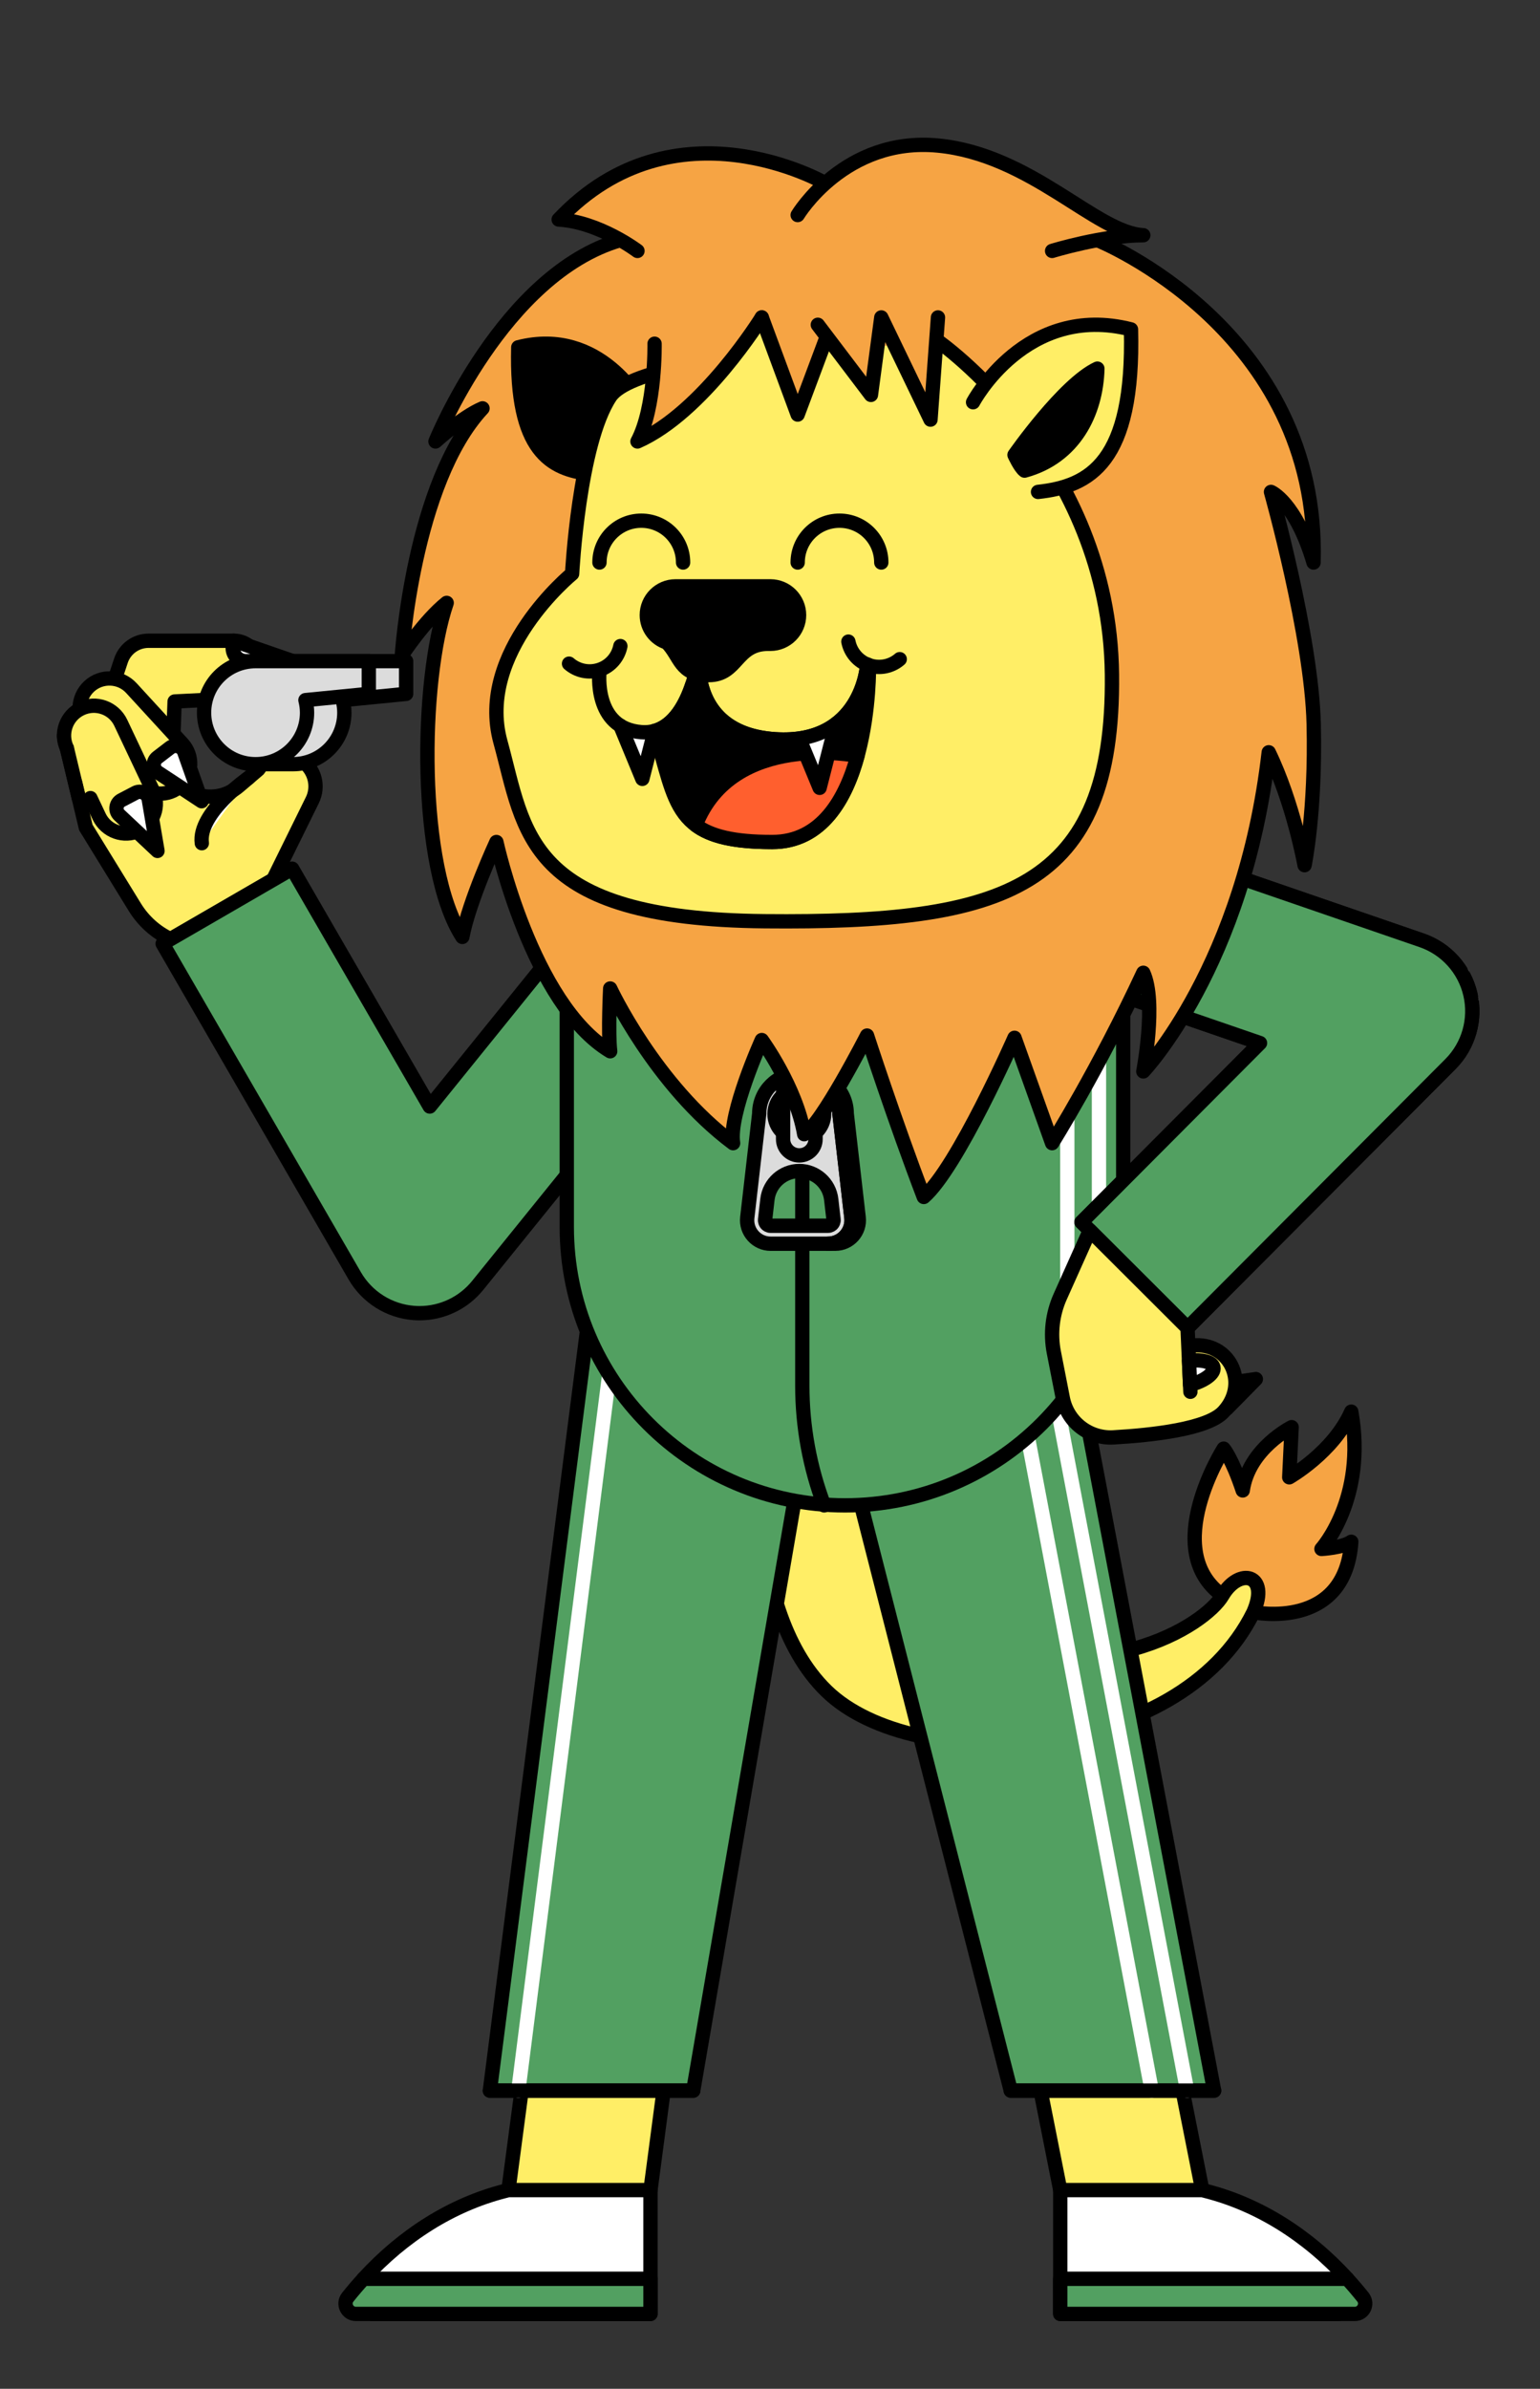
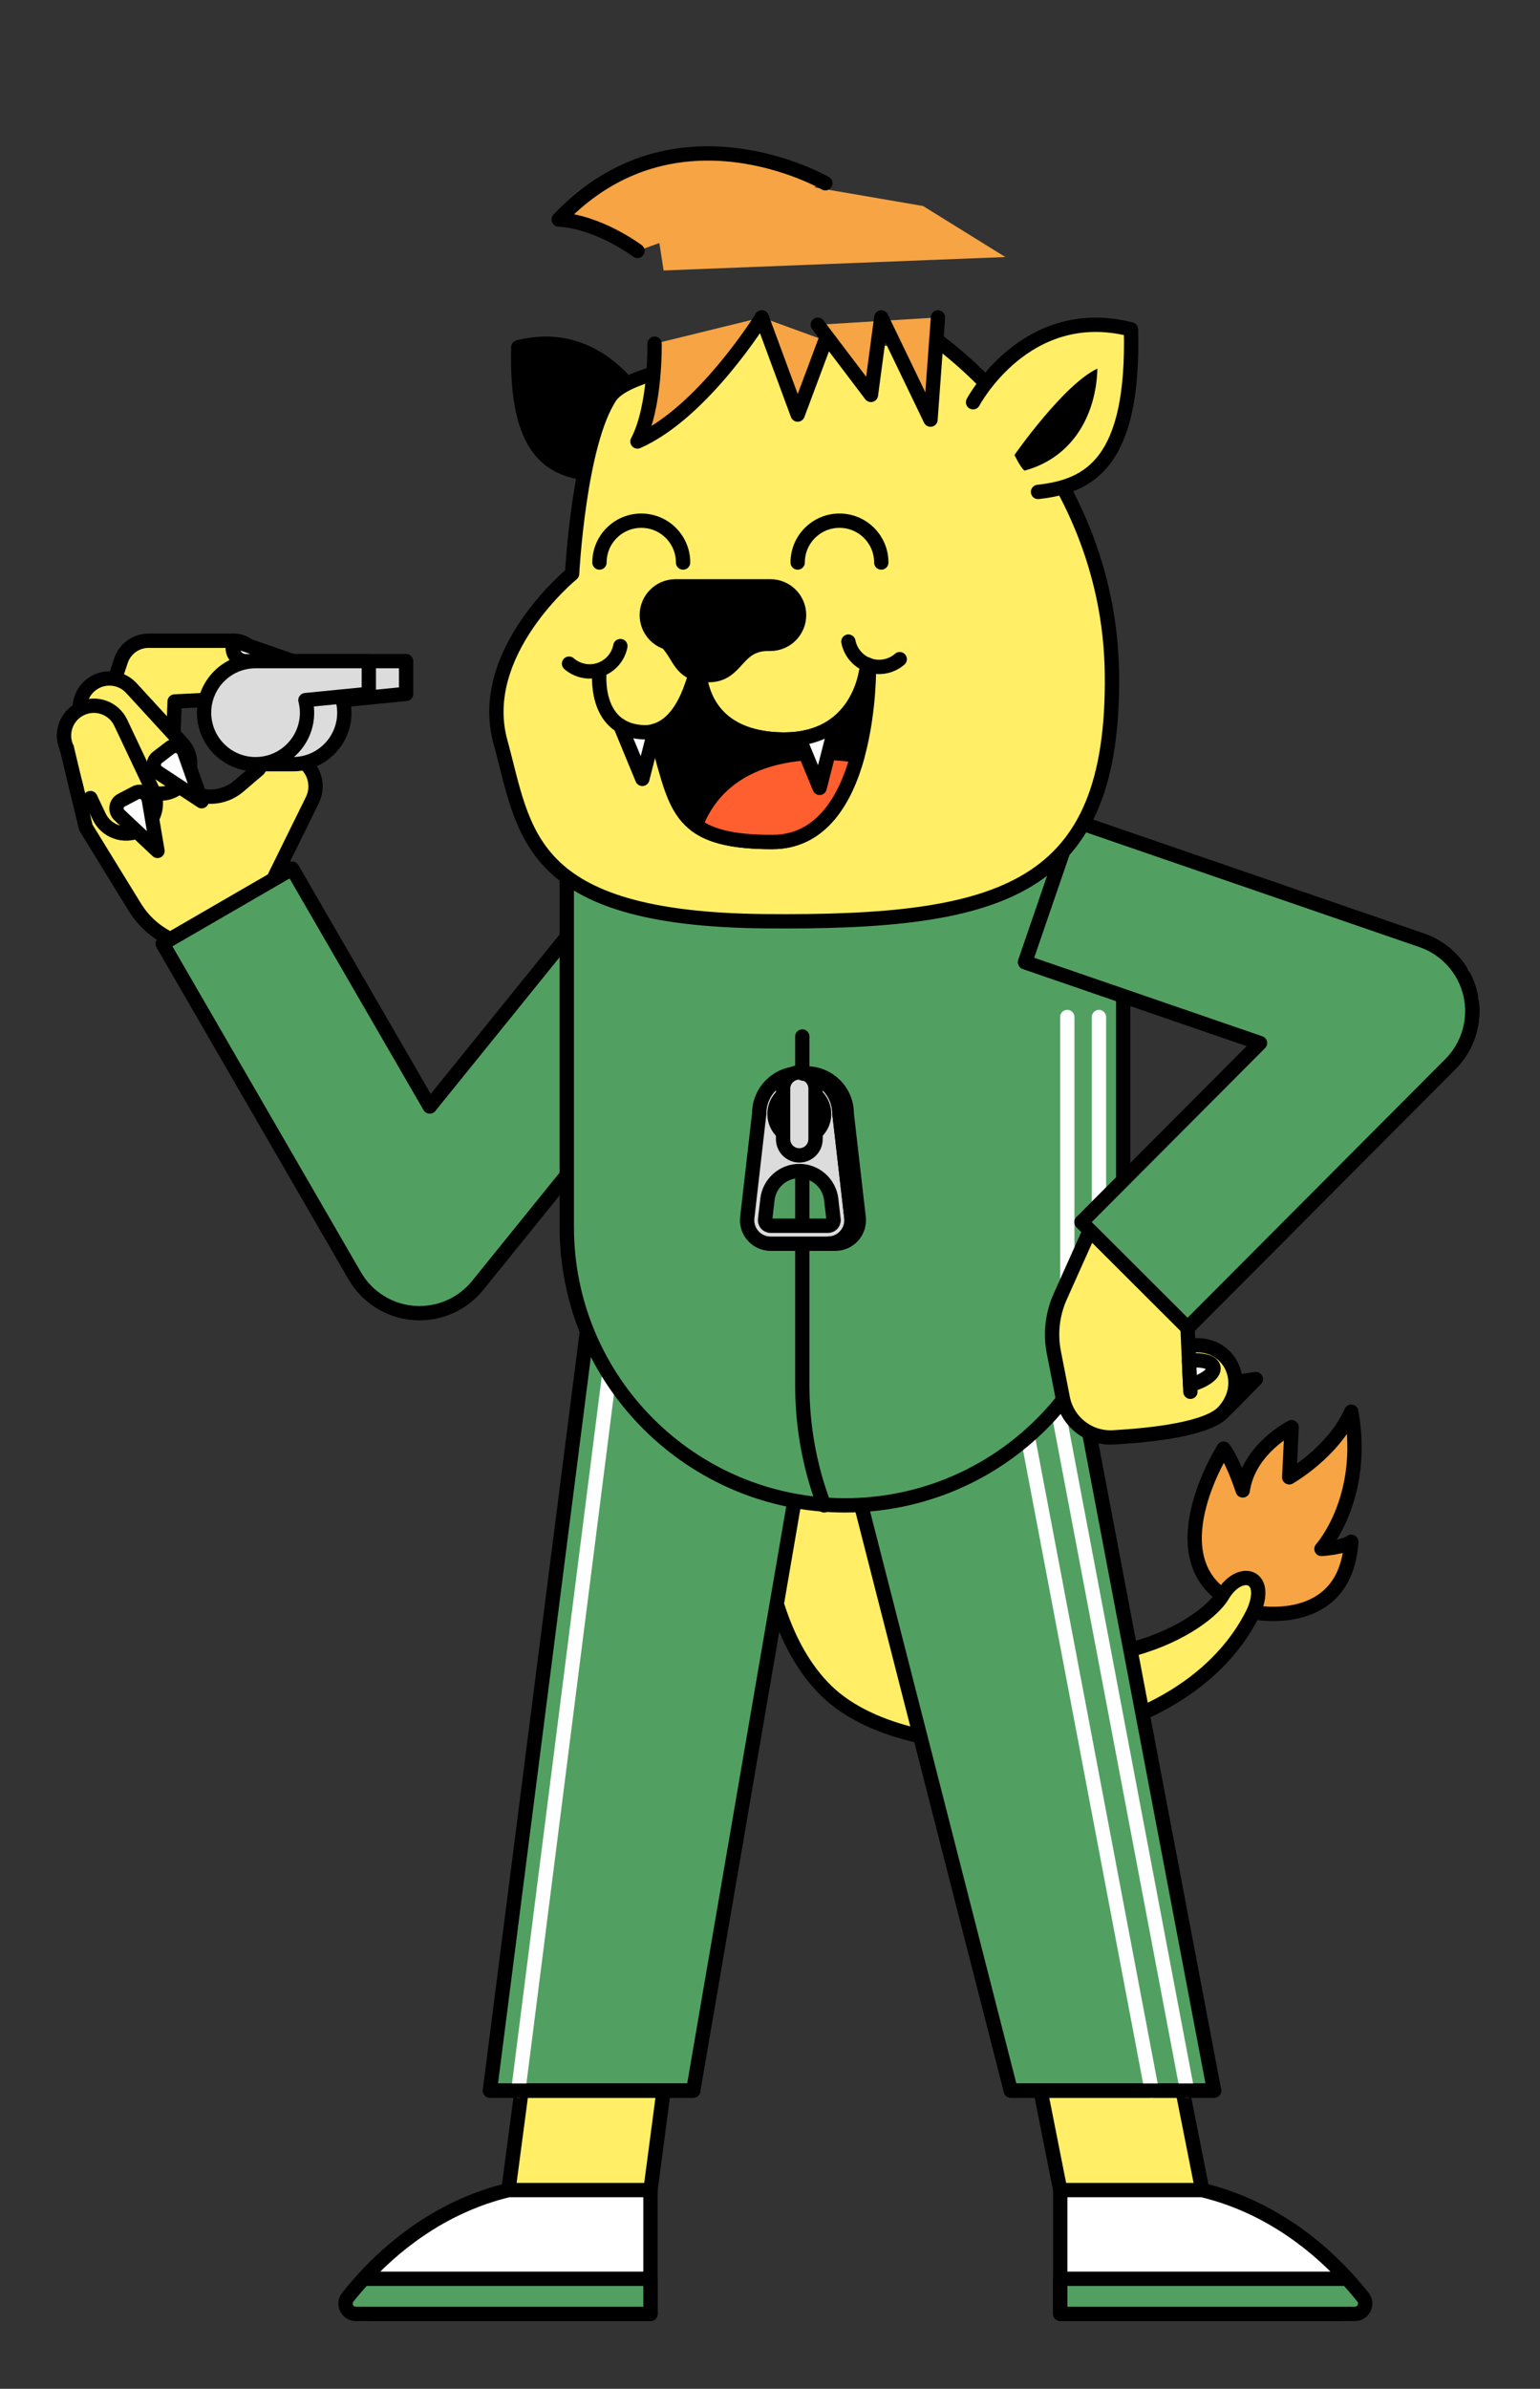
<svg xmlns="http://www.w3.org/2000/svg" viewBox="165.113 5.171 283.604 439.552">
  <rect x="165.113" y="5.171" width="283.604" height="439.552" fill="#333333" stroke="none" />
  <defs>
    <clipPath id="clippath0" transform="">
      <path d="M 0 2000 L 2000 2000 L 2000 0 L 0 0 Z" style="fill: none; clip-rule: nonzero;" />
    </clipPath>
  </defs>
  <g class="page-1" transform="matrix(0.3, 0, 0, -0.3, -51.88, 543.249)">
    <g transform="translate(1197.129 1683.163)">
      <path d="M 0 0 L 92.809 -15.926 L 143.332 -47.229 L -66.449 -55.466 L -72.008 -19.77 Z" style="fill: rgb(246, 164, 68); fill-opacity: 1;" />
    </g>
    <g transform="">
      <path d="M 0 2000 L 2000 2000 L 2000 0 L 0 0 Z" style="fill: none;" />
    </g>
    <g style="clip-path: url('#clippath0');">
      <g transform="translate(1492.763 804.746)">
        <path d="M 0 0 C 0 0 56.382 -11.716 60.043 43.201 C 54.917 39.54 41.737 38.808 41.737 38.808 C 41.737 38.808 69.562 69.561 60.043 123.013 C 49.06 98.117 21.967 82.741 21.967 82.741 L 23.432 113.494 C 23.432 113.494 -2.929 100.314 -6.59 74.687 C -13.18 94.456 -18.306 100.314 -18.306 100.314 C -18.306 100.314 -57.845 38.075 -19.037 10.251 Z" style="fill: rgb(246, 164, 68); fill-opacity: 1;" />
      </g>
    </g>
    <g style="clip-path: url('#clippath0');">
      <g transform="translate(1492.763 804.746)">
        <path d="M 0 0 C 0 0 56.382 -11.716 60.043 43.201 C 54.917 39.54 41.737 38.808 41.737 38.808 C 41.737 38.808 69.562 69.561 60.043 123.013 C 49.06 98.117 21.967 82.741 21.967 82.741 L 23.432 113.494 C 23.432 113.494 -2.929 100.314 -6.59 74.687 C -13.18 94.456 -18.306 100.314 -18.306 100.314 C -18.306 100.314 -57.845 38.075 -19.037 10.251 L 0 0 Z" style="fill: none; stroke: rgb(0, 0, 0); stroke-opacity: 1; stroke-miterlimit: 0; stroke-linecap: round; stroke-linejoin: round; stroke-width: 8.787px; stroke-dashoffset: 0px;" />
      </g>
    </g>
    <g style="clip-path: url('#clippath0');">
      <g transform="translate(1190.644 927.759)">
        <path d="M 0 0 C 0 0 -14.133 -118.619 40.018 -171.34 C 94.169 -224.06 256.722 -215.272 302.119 -123.013 C 312.37 -99.582 293.333 -95.188 283.082 -112.762 C 272.831 -130.335 207.048 -175.189 105.335 -134.729 C 105.884 -76.15 83.751 0 83.751 0 Z" style="fill: rgb(255, 238, 102); fill-opacity: 1;" />
      </g>
    </g>
    <g style="clip-path: url('#clippath0');">
      <g transform="translate(1190.644 927.759)">
        <path d="M 0 0 C 0 0 -14.133 -118.619 40.018 -171.34 C 94.169 -224.06 256.722 -215.272 302.119 -123.013 C 312.37 -99.582 293.333 -95.188 283.082 -112.762 C 272.831 -130.335 207.048 -175.189 105.335 -134.729 C 105.884 -76.15 83.751 0 83.751 0 L 0 0 Z" style="fill: none; stroke: rgb(0, 0, 0); stroke-opacity: 1; stroke-miterlimit: 0; stroke-linecap: round; stroke-linejoin: round; stroke-width: 8.787px; stroke-dashoffset: 0px;" />
      </g>
    </g>
    <g style="clip-path: url('#clippath0');">
      <g transform="translate(783.96 1347.293)">
        <path d="M 0 0 L 13.579 41.045 C 15.998 48.36 22.834 53.299 30.539 53.299 L 82.932 53.299 C 91.19 53.299 97.886 46.604 97.886 38.345 C 97.886 30.086 91.19 17.878 82.932 17.878 L 46.542 16.041 L 45.404 -14.55 C 44.984 -25.828 48.002 -36.159 58.467 -40.387 C 67.72 -44.125 78.285 -42.41 85.88 -35.936 L 97.946 -25.651 C 103.889 -16.488 116.293 -14.171 125.143 -20.57 C 132.686 -26.024 135.193 -36.124 131.079 -44.473 L 107.034 -93.258 L 44.004 -129.747 C 34.969 -125.466 27.37 -118.654 22.13 -110.139 L -7.973 -61.216 L -21.329 -5.144" style="fill: rgb(255, 238, 102); stroke: rgb(0, 0, 0); stroke-opacity: 1; stroke-miterlimit: 0; stroke-linecap: round; stroke-linejoin: round; stroke-width: 8.787px; stroke-dashoffset: 0px; fill-opacity: 1;" />
      </g>
    </g>
    <g style="clip-path: url('#clippath0');">
      <g transform="translate(1476.454 929.672)">
        <path d="M 0 0 L 17.775 18.062 L 5.138 16.224 Z" style="fill: rgb(255, 255, 255); fill-opacity: 1;" />
      </g>
    </g>
    <g style="clip-path: url('#clippath0');">
      <g transform="translate(1476.454 929.672)">
        <path d="M 0 0 L 17.775 18.062 L 5.138 16.224 L 0 0 Z" style="fill: none; stroke: rgb(0, 0, 0); stroke-opacity: 1; stroke-miterlimit: 0; stroke-linecap: round; stroke-linejoin: round; stroke-width: 8.787px; stroke-dashoffset: 0px;" />
      </g>
    </g>
    <g style="clip-path: url('#clippath0');">
      <g transform="translate(946.426 395.922)">
        <path d="M 0 0 C 24.606 26.889 54.325 45.465 86.398 53.728 L 88.994 54.396 L 176.189 54.396 L 176.189 -21.563 L 5.233 -21.563 Z" style="fill: rgb(255, 255, 255); fill-opacity: 1;" />
      </g>
    </g>
    <g style="clip-path: url('#clippath0');">
      <g transform="translate(946.426 395.922)">
        <path d="M 0 0 C 24.606 26.889 54.325 45.465 86.398 53.728 L 88.994 54.396 L 176.189 54.396 L 176.189 -21.563 L 5.233 -21.563 L 0 0 Z" style="fill: none; stroke: rgb(0, 0, 0); stroke-opacity: 1; stroke-miterlimit: 0; stroke-linecap: round; stroke-linejoin: round; stroke-width: 8.787px; stroke-dashoffset: 0px;" />
      </g>
    </g>
    <g style="clip-path: url('#clippath0');">
      <g transform="translate(1122.615 450.318)">
        <path d="M 0 0 L -87.195 0 L -72.496 111.188 L 14.7 111.188 Z" style="fill: rgb(255, 238, 102); fill-opacity: 1;" />
      </g>
    </g>
    <g style="clip-path: url('#clippath0');">
      <g transform="translate(1122.615 450.318)">
        <path d="M 0 0 L -87.195 0 L -72.496 111.188 L 14.7 111.188 L 0 0 Z" style="fill: none; stroke: rgb(0, 0, 0); stroke-opacity: 1; stroke-miterlimit: 0; stroke-linecap: round; stroke-linejoin: round; stroke-width: 8.787px; stroke-dashoffset: 0px;" />
      </g>
    </g>
    <g style="clip-path: url('#clippath0');">
      <g transform="translate(1122.615 374.358)">
        <path d="M 0 0 L 0 21.546 L -176.17 21.546 C -179.479 17.932 -182.699 14.173 -185.819 10.269 C -189.124 6.134 -186.139 0 -180.846 0 Z" style="fill-opacity: 1; fill: rgb(82, 160, 97);" />
      </g>
    </g>
    <g style="clip-path: url('#clippath0');">
      <g transform="translate(1122.615 374.358)">
        <path d="M 0 0 L 0 21.546 L -176.17 21.546 C -179.479 17.932 -182.699 14.173 -185.819 10.269 C -189.124 6.134 -186.139 0 -180.846 0 L 0 0 Z" style="fill: none; stroke: rgb(0, 0, 0); stroke-opacity: 1; stroke-miterlimit: 0; stroke-linecap: round; stroke-linejoin: round; stroke-width: 8.787px; stroke-dashoffset: 0px;" />
      </g>
    </g>
    <g style="clip-path: url('#clippath0');">
      <g transform="translate(1550.342 395.922)">
        <path d="M 0 0 C -24.606 26.889 -54.325 45.465 -86.399 53.728 L -88.994 54.396 L -176.189 54.396 L -176.189 -21.563 L -5.233 -21.563 Z" style="fill: rgb(255, 255, 255); fill-opacity: 1;" />
      </g>
    </g>
    <g style="clip-path: url('#clippath0');">
      <g transform="translate(1550.342 395.922)">
        <path d="M 0 0 C -24.606 26.889 -54.325 45.465 -86.399 53.728 L -88.994 54.396 L -176.189 54.396 L -176.189 -21.563 L -5.233 -21.563 L 0 0 Z" style="fill: none; stroke: rgb(0, 0, 0); stroke-opacity: 1; stroke-miterlimit: 0; stroke-linecap: round; stroke-linejoin: round; stroke-width: 8.787px; stroke-dashoffset: 0px;" />
      </g>
    </g>
    <g style="clip-path: url('#clippath0');">
      <g transform="translate(1374.152 450.318)">
        <path d="M 0 0 L 87.195 0 L 65.146 111.188 L -22.05 111.188 Z" style="fill: rgb(255, 238, 102); fill-opacity: 1;" />
      </g>
    </g>
    <g style="clip-path: url('#clippath0');">
      <g transform="translate(1374.152 450.318)">
        <path d="M 0 0 L 87.195 0 L 65.146 111.188 L -22.05 111.188 L 0 0 Z" style="fill: none; stroke: rgb(0, 0, 0); stroke-opacity: 1; stroke-miterlimit: 0; stroke-linecap: round; stroke-linejoin: round; stroke-width: 8.787px; stroke-dashoffset: 0px;" />
      </g>
    </g>
    <g style="clip-path: url('#clippath0');">
      <g transform="translate(1374.152 374.358)">
        <path d="M 0 0 L 0 21.546 L 176.17 21.546 C 179.479 17.932 182.698 14.173 185.819 10.269 C 189.124 6.134 186.139 0 180.846 0 Z" style="fill-opacity: 1; fill: rgb(82, 160, 97);" />
      </g>
    </g>
    <g style="clip-path: url('#clippath0');">
      <g transform="translate(1374.152 374.358)">
        <path d="M 0 0 L 0 21.546 L 176.17 21.546 C 179.479 17.932 182.698 14.173 185.819 10.269 C 189.124 6.134 186.139 0 180.846 0 L 0 0 Z" style="fill: none; stroke: rgb(0, 0, 0); stroke-opacity: 1; stroke-miterlimit: 0; stroke-linecap: round; stroke-linejoin: round; stroke-width: 8.787px; stroke-dashoffset: 0px;" />
      </g>
    </g>
    <g style="clip-path: url('#clippath0');">
      <g transform="translate(1148.854 511.313)">
        <path d="M 0 0 L -124.82 0 L -60.51 502.756 L 86.36 502.756 Z" style="fill-opacity: 1; fill: rgb(82, 160, 97);" />
      </g>
    </g>
    <g style="clip-path: url('#clippath0');">
      <g transform="translate(1148.854 511.313)">
        <path d="M 0 0 L -124.82 0 L -60.51 502.756 L 86.36 502.756 L 0 0 Z" style="fill: none; stroke: rgb(0, 0, 0); stroke-opacity: 1; stroke-miterlimit: 0; stroke-linecap: round; stroke-linejoin: round; stroke-width: 8.787px; stroke-dashoffset: 0px;" />
      </g>
    </g>
    <g style="clip-path: url('#clippath0');">
      <g transform="translate(1343.783 511.315)">
        <path d="M 0 0 L 124.82 0 L 29.273 502.756 L -128.622 502.756 Z" style="fill-opacity: 1; fill: rgb(82, 160, 97);" />
      </g>
    </g>
    <g style="clip-path: url('#clippath0');">
      <g transform="translate(1343.783 511.315)">
        <path d="M 0 0 L 124.82 0 L 29.273 502.756 L -128.622 502.756 L 0 0 Z" style="fill: none; stroke: rgb(0, 0, 0); stroke-opacity: 1; stroke-miterlimit: 0; stroke-linecap: round; stroke-linejoin: round; stroke-width: 8.787px; stroke-dashoffset: 0px;" />
      </g>
    </g>
    <g style="clip-path: url('#clippath0');">
      <g transform="translate(1348.178 944.19)">
        <path d="M 0 0 L 82.146 -432.876" style="fill: rgb(255, 255, 255); stroke: rgb(255, 255, 255); stroke-opacity: 1; stroke-miterlimit: 0; stroke-linecap: round; stroke-linejoin: round; stroke-width: 8.787px; stroke-dashoffset: 0px; fill-opacity: 1;" />
      </g>
    </g>
    <g style="clip-path: url('#clippath0');">
      <g transform="translate(1369.9 944.19)">
        <path d="M 0 0 L 82.146 -432.876" style="fill: rgb(255, 255, 255); stroke: rgb(255, 255, 255); stroke-opacity: 1; stroke-miterlimit: 0; stroke-linecap: round; stroke-linejoin: round; stroke-width: 8.787px; stroke-dashoffset: 0px; fill-opacity: 1;" />
      </g>
    </g>
    <g style="clip-path: url('#clippath0');">
      <g transform="translate(1108.166 1036.063)">
        <path d="M 0 0 L -66.688 -524.749" style="fill: rgb(255, 255, 255); stroke: rgb(255, 255, 255); stroke-opacity: 1; stroke-miterlimit: 0; stroke-linecap: round; stroke-linejoin: round; stroke-width: 8.787px; stroke-dashoffset: 0px; fill-opacity: 1;" />
      </g>
    </g>
    <g style="clip-path: url('#clippath0');">
      <g transform="translate(980.833 988.143)">
        <path d="M 0 0 C -1.186 0 -2.376 0.045 -3.569 0.139 C -18.648 1.312 -32.183 9.834 -39.761 22.922 L -157.682 226.618 L -78.17 272.648 L 6.284 126.761 L 110.347 255.425 L 181.78 197.65 L 35.71 17.049 C 26.953 6.222 13.8 0 0 0" style="fill-opacity: 1; fill: rgb(82, 160, 97);" />
      </g>
    </g>
    <g style="clip-path: url('#clippath0');">
      <g transform="translate(980.833 988.143)">
        <path d="M 0 0 C -1.186 0 -2.376 0.045 -3.569 0.139 C -18.648 1.312 -32.183 9.834 -39.761 22.922 L -157.682 226.618 L -78.17 272.648 L 6.284 126.761 L 110.347 255.425 L 181.78 197.65 L 35.71 17.049 C 26.953 6.222 13.8 0 0 0 Z" style="fill: none; stroke: rgb(0, 0, 0); stroke-opacity: 1; stroke-miterlimit: 0; stroke-linecap: round; stroke-linejoin: round; stroke-width: 8.787px; stroke-dashoffset: 0px;" />
      </g>
    </g>
    <g style="clip-path: url('#clippath0');">
      <g transform="translate(1412.811 1041.094)">
        <path d="M 0 0 L 0 222.539 L -341.575 222.539 L -341.575 0 C -341.575 -0.009 -341.576 -0.018 -341.576 -0.027 C -341.576 -94.351 -265.111 -170.814 -170.788 -170.814 C -76.465 -170.814 0 -94.351 0 -0.027 Z" style="fill-opacity: 1; fill: rgb(82, 160, 97);" />
      </g>
    </g>
    <g style="clip-path: url('#clippath0');">
      <g transform="translate(1412.811 1041.094)">
        <path d="M 0 0 L 0 222.539 L -341.575 222.539 L -341.575 0 C -341.575 -0.009 -341.576 -0.018 -341.576 -0.027 C -341.576 -94.351 -265.111 -170.814 -170.788 -170.814 C -76.465 -170.814 0 -94.351 0 -0.027 L 0 0 Z" style="fill: none; stroke: rgb(0, 0, 0); stroke-opacity: 1; stroke-miterlimit: 0; stroke-linecap: round; stroke-linejoin: round; stroke-width: 8.787px; stroke-dashoffset: 0px;" />
      </g>
    </g>
    <g style="clip-path: url('#clippath0');">
      <g transform="translate(1397.921 1169.791)">
        <path d="M 0 0 L 0 -193.45" style="fill: rgb(255, 255, 255); stroke: rgb(255, 255, 255); stroke-opacity: 1; stroke-miterlimit: 0; stroke-linecap: round; stroke-linejoin: round; stroke-width: 8.787px; stroke-dashoffset: 0px; fill-opacity: 1;" />
      </g>
    </g>
    <g style="clip-path: url('#clippath0');">
      <g transform="translate(1378.479 1169.791)">
        <path d="M 0 0 L 0 -222.057" style="fill: rgb(255, 255, 255); stroke: rgb(255, 255, 255); stroke-opacity: 1; stroke-miterlimit: 0; stroke-linecap: round; stroke-linejoin: round; stroke-width: 8.787px; stroke-dashoffset: 0px; fill-opacity: 1;" />
      </g>
    </g>
    <g style="clip-path: url('#clippath0');">
      <g transform="translate(1452.293 979.113)">
        <path d="M 0 0 L -65.053 64.875 L 44.492 174.722 L -99.722 224.32 L -69.843 311.199 L 143.811 237.72 C 158.779 232.571 170.045 220.076 173.62 204.654 C 177.195 189.23 172.575 173.055 161.396 161.843 Z" style="fill: rgb(255, 255, 255); fill-opacity: 1;" />
      </g>
    </g>
    <g style="clip-path: url('#clippath0');">
      <g transform="translate(1452.293 979.113)">
        <path d="M 0 0 L -65.053 64.875 L 44.492 174.722 L -99.722 224.32 L -69.843 311.199 L 143.811 237.72 C 158.779 232.571 170.045 220.076 173.62 204.654 C 177.195 189.23 172.575 173.055 161.396 161.843 L 0 0 Z" style="fill: none; stroke: rgb(0, 0, 0); stroke-opacity: 1; stroke-miterlimit: 0; stroke-linecap: round; stroke-linejoin: round; stroke-width: 8.787px; stroke-dashoffset: 0px;" />
      </g>
    </g>
    <g style="clip-path: url('#clippath0');">
      <g transform="translate(1456.011 1253.281)">
        <path d="M 0 0 L 164.919 -56.896" style="fill: rgb(255, 255, 255); stroke: rgb(255, 255, 255); stroke-opacity: 1; stroke-miterlimit: 0; stroke-linecap: round; stroke-linejoin: round; stroke-width: 8.787px; stroke-dashoffset: 0px; fill-opacity: 1;" />
      </g>
    </g>
    <g style="clip-path: url('#clippath0');">
      <g transform="translate(1451.811 1240.737)">
        <path d="M 0 0 L 174.741 -60.285" style="fill: rgb(255, 255, 255); stroke: rgb(255, 255, 255); stroke-opacity: 1; stroke-miterlimit: 0; stroke-linecap: round; stroke-linejoin: round; stroke-width: 8.787px; stroke-dashoffset: 0px; fill-opacity: 1;" />
      </g>
    </g>
    <g style="clip-path: url('#clippath0');">
      <g transform="translate(1452.293 979.113)">
        <path d="M 0 0 L -65.053 64.875 L 44.492 174.722 L -99.722 224.32 L -69.843 311.199 L 143.811 237.72 C 158.779 232.571 170.045 220.076 173.62 204.654 C 177.195 189.23 172.575 173.055 161.396 161.843 Z" style="fill-opacity: 1; fill: rgb(82, 160, 97);" />
      </g>
    </g>
    <g style="clip-path: url('#clippath0');">
      <g transform="translate(1452.293 979.113)">
        <path d="M 0 0 L -65.053 64.875 L 44.492 174.722 L -99.722 224.32 L -69.843 311.199 L 143.811 237.72 C 158.779 232.571 170.045 220.076 173.62 204.654 C 177.195 189.23 172.575 173.055 161.396 161.843 L 0 0 Z" style="fill: none; stroke: rgb(0, 0, 0); stroke-opacity: 1; stroke-miterlimit: 0; stroke-linecap: round; stroke-linejoin: round; stroke-width: 8.787px; stroke-dashoffset: 0px;" />
      </g>
    </g>
    <g style="clip-path: url('#clippath0');">
      <g transform="translate(1215.818 1157.862)">
        <path d="M 0 0 L 0 -214.214 C 0 -239.278 4.54 -264.137 13.399 -287.583" style="fill: none; stroke: rgb(0, 0, 0); stroke-opacity: 1; stroke-miterlimit: 0; stroke-linecap: round; stroke-linejoin: round; stroke-width: 8.787px; stroke-dashoffset: 0px;" />
      </g>
    </g>
    <g style="clip-path: url('#clippath0');">
      <g transform="translate(1454.047 939.945)">
        <path d="M 0 0 L -1.754 39.168 L -61.718 98.968 L -79.905 58.389 C -84.715 47.66 -86.082 35.705 -83.82 24.167 L -78.313 -3.932 C -75.442 -18.572 -62.205 -28.816 -47.309 -27.973 C -23.137 -26.603 10.477 -22.819 20.23 -12.394 C 35.979 4.438 24.979 29.126 3.507 28.496 L -1.271 28.367" style="fill: rgb(255, 238, 102); stroke: rgb(0, 0, 0); stroke-opacity: 1; stroke-miterlimit: 0; stroke-linecap: round; stroke-linejoin: round; stroke-width: 8.787px; stroke-dashoffset: 0px; fill-opacity: 1;" />
      </g>
    </g>
    <g style="clip-path: url('#clippath0');">
      <g transform="translate(1453.857 944.19)">
        <path d="M 0 0 C 8.874 2.383 15.17 7.004 14.341 10.737 C 13.591 14.116 7.242 15.676 -0.661 14.761 Z" style="fill: rgb(255, 255, 255); fill-opacity: 1;" />
      </g>
    </g>
    <g style="clip-path: url('#clippath0');">
      <g transform="translate(1453.857 944.19)">
        <path d="M 0 0 C 8.874 2.383 15.17 7.004 14.341 10.737 C 13.591 14.116 7.242 15.676 -0.661 14.761 L 0 0 Z" style="fill: none; stroke: rgb(0, 0, 0); stroke-opacity: 1; stroke-miterlimit: 0; stroke-linecap: round; stroke-linejoin: round; stroke-width: 8.787px; stroke-dashoffset: 0px;" />
      </g>
    </g>
    <g style="clip-path: url('#clippath0');">
      <g transform="translate(1234.143 1042.921)">
        <path d="M 0 0 C -0.377 -0.424 -1.208 -1.134 -2.528 -1.134 L -37.794 -1.134 C -39.115 -1.134 -39.945 -0.424 -40.323 0 C -40.7 0.421 -41.312 1.328 -41.159 2.641 L -39.74 14.976 C -38.596 24.923 -30.174 32.431 -20.161 32.431 C -10.148 32.431 -1.727 24.923 -0.582 14.976 L 0.837 2.641 C 0.988 1.328 0.378 0.421 0 0 M 11.789 3.901 L 4.45 67.684 C 4.45 81.276 -6.568 92.295 -20.161 92.295 C -33.754 92.295 -44.773 81.276 -44.773 67.684 L -52.112 3.901 C -53.097 -4.655 -46.407 -12.159 -37.794 -12.159 L -2.528 -12.159 C 6.084 -12.159 12.774 -4.655 11.789 3.901" style="fill: rgb(220, 220, 220); fill-opacity: 1;" />
      </g>
    </g>
    <g style="clip-path: url('#clippath0');">
      <g transform="translate(1234.143 1042.921)">
        <path d="M 0 0 C -0.377 -0.424 -1.208 -1.134 -2.528 -1.134 L -37.794 -1.134 C -39.115 -1.134 -39.945 -0.424 -40.323 0 C -40.7 0.421 -41.312 1.328 -41.159 2.641 L -39.74 14.976 C -38.596 24.923 -30.174 32.431 -20.161 32.431 C -10.148 32.431 -1.727 24.923 -0.582 14.976 L 0.837 2.641 C 0.988 1.328 0.378 0.421 0 0 Z M 11.789 3.901 L 4.45 67.684 C 4.45 81.276 -6.568 92.295 -20.161 92.295 C -33.754 92.295 -44.773 81.276 -44.773 67.684 L -52.112 3.901 C -53.097 -4.655 -46.407 -12.159 -37.794 -12.159 L -2.528 -12.159 C 6.084 -12.159 12.774 -4.655 11.789 3.901 Z" style="fill: none; stroke: rgb(0, 0, 0); stroke-opacity: 1; stroke-miterlimit: 0; stroke-linecap: round; stroke-linejoin: round; stroke-width: 8.787px; stroke-dashoffset: 0px;" />
      </g>
    </g>
    <g style="clip-path: url('#clippath0');">
      <g transform="translate(1229.218 1110.366)">
-         <path d="M 0 0 C 0 8.416 -6.821 15.237 -15.236 15.237 C -23.652 15.237 -30.474 8.416 -30.474 0 C -30.474 -8.415 -23.652 -15.237 -15.236 -15.237 C -6.821 -15.237 0 -8.415 0 0" style="fill: rgb(255, 255, 255); fill-opacity: 1;" />
-       </g>
+         </g>
    </g>
    <g style="clip-path: url('#clippath0');">
      <g transform="translate(1229.218 1110.366)">
        <path d="M 0 0 C 0 8.416 -6.821 15.237 -15.236 15.237 C -23.652 15.237 -30.474 8.416 -30.474 0 C -30.474 -8.415 -23.652 -15.237 -15.236 -15.237 C -6.821 -15.237 0 -8.415 0 0 Z" style="fill: none; stroke: rgb(0, 0, 0); stroke-opacity: 1; stroke-miterlimit: 0; stroke-linecap: round; stroke-linejoin: round; stroke-width: 8.787px; stroke-dashoffset: 0px;" />
      </g>
    </g>
    <g style="clip-path: url('#clippath0');">
      <g transform="translate(1213.981 1084.929)">
        <path d="M 0 0 L 0 0 C -5.502 0 -9.962 4.46 -9.962 9.962 L -9.962 40.912 C -9.962 46.414 -5.502 50.875 0 50.875 C 5.502 50.875 9.962 46.414 9.962 40.912 L 9.962 9.962 C 9.962 4.46 5.502 0 0 0" style="fill: rgb(220, 220, 220); fill-opacity: 1;" />
      </g>
    </g>
    <g style="clip-path: url('#clippath0');">
      <g transform="translate(1213.981 1084.929)">
        <path d="M 0 0 L 0 0 C -5.502 0 -9.962 4.46 -9.962 9.962 L -9.962 40.912 C -9.962 46.414 -5.502 50.875 0 50.875 C 5.502 50.875 9.962 46.414 9.962 40.912 L 9.962 9.962 C 9.962 4.46 5.502 0 0 0 Z" style="fill: none; stroke: rgb(0, 0, 0); stroke-opacity: 1; stroke-miterlimit: 0; stroke-linecap: round; stroke-linejoin: round; stroke-width: 8.787px; stroke-dashoffset: 0px;" />
      </g>
    </g>
    <g style="clip-path: url('#clippath0');">
      <g transform="translate(1250.421 1046.823)">
        <path d="M 0 0 L -7.339 63.782 C -7.339 77.375 -18.358 88.394 -31.951 88.394 C -32.709 88.394 -33.455 88.348 -34.195 88.28 C -21.656 87.146 -11.828 76.617 -11.828 63.782 L -4.489 0 C -3.504 -8.556 -10.194 -16.06 -18.807 -16.06 L -14.317 -16.06 C -5.705 -16.06 0.984 -8.556 0 0" style="fill: rgb(255, 255, 255); fill-opacity: 1;" />
      </g>
    </g>
    <g style="clip-path: url('#clippath0');">
      <g transform="translate(1250.421 1046.823)">
        <path d="M 0 0 L -7.339 63.782 C -7.339 77.375 -18.358 88.394 -31.951 88.394 C -32.709 88.394 -33.455 88.348 -34.195 88.28 C -21.656 87.146 -11.828 76.617 -11.828 63.782 L -4.489 0 C -3.504 -8.556 -10.194 -16.06 -18.807 -16.06 L -14.317 -16.06 C -5.705 -16.06 0.984 -8.556 0 0 Z" style="fill: none; stroke: rgb(0, 0, 0); stroke-opacity: 1; stroke-miterlimit: 0; stroke-linecap: round; stroke-linejoin: round; stroke-width: 8.787px; stroke-dashoffset: 0px;" />
      </g>
    </g>
    <g style="clip-path: url('#clippath0');">
      <g transform="translate(1343.783 511.315)">
        <path d="M 0 0 L 124.82 0" style="fill: rgb(255, 255, 255); stroke: rgb(0, 0, 0); stroke-opacity: 1; stroke-miterlimit: 0; stroke-linecap: round; stroke-linejoin: round; stroke-width: 8.787px; stroke-dashoffset: 0px; fill-opacity: 1;" />
      </g>
    </g>
    <g style="clip-path: url('#clippath0');">
      <g transform="translate(1024.034 511.313)">
        <path d="M 0 0 L 124.82 0" style="fill: rgb(255, 255, 255); stroke: rgb(0, 0, 0); stroke-opacity: 1; stroke-miterlimit: 0; stroke-linecap: round; stroke-linejoin: round; stroke-width: 8.787px; stroke-dashoffset: 0px; fill-opacity: 1;" />
      </g>
    </g>
    <g style="clip-path: url('#clippath0');">
      <g transform="translate(972.607 1388.082)">
        <path d="M 0 0 L -69.523 0 C -86.977 0 -101.125 -14.148 -101.125 -31.602 C -101.125 -40.035 -97.801 -47.677 -92.418 -53.343 L -92.418 -63.203 L -69.523 -63.203 C -52.07 -63.203 -37.922 -49.055 -37.922 -31.602 C -37.922 -28.943 -38.286 -26.375 -38.904 -23.909 L 0 -20.076 Z" style="fill: rgb(220, 220, 220); fill-opacity: 1;" />
      </g>
    </g>
    <g style="clip-path: url('#clippath0');">
      <g transform="translate(972.607 1388.082)">
        <path d="M 0 0 L -69.523 0 C -86.977 0 -101.125 -14.148 -101.125 -31.602 C -101.125 -40.035 -97.801 -47.677 -92.418 -53.343 L -92.418 -63.203 L -69.523 -63.203 C -52.07 -63.203 -37.922 -49.055 -37.922 -31.602 C -37.922 -28.943 -38.286 -26.375 -38.904 -23.909 L 0 -20.076 L 0 0 Z" style="fill: none; stroke: rgb(0, 0, 0); stroke-opacity: 1; stroke-miterlimit: 0; stroke-linecap: round; stroke-linejoin: round; stroke-width: 8.787px; stroke-dashoffset: 0px;" />
      </g>
    </g>
    <g style="clip-path: url('#clippath0');">
      <g transform="translate(949.712 1388.082)">
        <path d="M 0 0 L -69.523 0 C -86.977 0 -101.125 -14.148 -101.125 -31.602 C -101.125 -49.055 -86.977 -63.203 -69.523 -63.203 C -52.07 -63.203 -37.922 -49.055 -37.922 -31.602 C -37.922 -28.943 -38.286 -26.375 -38.904 -23.909 L 0 -20.076 Z" style="fill: rgb(220, 220, 220); fill-opacity: 1;" />
      </g>
    </g>
    <g style="clip-path: url('#clippath0');">
      <g transform="translate(949.712 1388.082)">
        <path d="M 0 0 L -69.523 0 C -86.977 0 -101.125 -14.148 -101.125 -31.602 C -101.125 -49.055 -86.977 -63.203 -69.523 -63.203 C -52.07 -63.203 -37.922 -49.055 -37.922 -31.602 C -37.922 -28.943 -38.286 -26.375 -38.904 -23.909 L 0 -20.076 L 0 0 Z" style="fill: none; stroke: rgb(0, 0, 0); stroke-opacity: 1; stroke-miterlimit: 0; stroke-linecap: round; stroke-linejoin: round; stroke-width: 8.787px; stroke-dashoffset: 0px;" />
      </g>
    </g>
    <g style="clip-path: url('#clippath0');">
      <g transform="translate(834.139 1311.649)">
        <path d="M 0 0 L 0 0 C -7.441 -6.834 -19.014 -6.341 -25.848 1.1 L -57.119 35.151 C -63.953 42.593 -63.46 54.166 -56.019 60.999 C -48.578 67.833 -37.005 67.34 -30.171 59.899 L 1.1 25.848 C 7.934 18.406 7.441 6.834 0 0" style="fill: rgb(255, 238, 102); fill-opacity: 1;" />
      </g>
    </g>
    <g style="clip-path: url('#clippath0');">
      <g transform="translate(834.139 1311.649)">
        <path d="M 0 0 L 0 0 C -7.441 -6.834 -19.014 -6.341 -25.848 1.1 L -57.119 35.151 C -63.953 42.593 -63.46 54.166 -56.019 60.999 C -48.578 67.833 -37.005 67.34 -30.171 59.899 L 1.1 25.848 C 7.934 18.406 7.441 6.834 0 0 Z" style="fill: none; stroke: rgb(0, 0, 0); stroke-opacity: 1; stroke-miterlimit: 0; stroke-linecap: round; stroke-linejoin: round; stroke-width: 8.787px; stroke-dashoffset: 0px;" />
      </g>
    </g>
    <g style="clip-path: url('#clippath0');">
      <g transform="translate(764.374 1334.615)">
        <path d="M 0 0 C -4.322 9.132 -0.421 20.039 8.711 24.36 C 17.844 28.682 28.75 24.782 33.071 15.649 L 52.846 -26.141 C 57.167 -35.273 53.267 -46.18 44.134 -50.501 C 35.002 -54.822 24.095 -50.922 19.774 -41.79 L 14.448 -30.534" style="fill: rgb(255, 238, 102); stroke: rgb(0, 0, 0); stroke-opacity: 1; stroke-miterlimit: 0; stroke-linecap: round; stroke-linejoin: round; stroke-width: 8.787px; stroke-dashoffset: 0px; fill-opacity: 1;" />
      </g>
    </g>
    <g style="clip-path: url('#clippath0');">
      <g transform="translate(771.654 1304.265)">
        <path d="M 0 0 L -7.281 30.35" style="fill: rgb(255, 255, 255); stroke: rgb(0, 0, 0); stroke-opacity: 1; stroke-miterlimit: 0; stroke-linecap: round; stroke-linejoin: round; stroke-width: 8.787px; stroke-dashoffset: 0px; fill-opacity: 1;" />
      </g>
    </g>
    <g style="clip-path: url('#clippath0');">
      <g transform="translate(814.636 1303.232)">
        <path d="M 0 0 L 5.349 -31.544 L -18.047 -9.575 C -20.881 -6.914 -20.245 -2.252 -16.801 -0.448 L -8.196 4.062 C -4.793 5.844 -0.642 3.787 0 0" style="fill: rgb(255, 255, 255); fill-opacity: 1;" />
      </g>
    </g>
    <g style="clip-path: url('#clippath0');">
      <g transform="translate(814.636 1303.232)">
        <path d="M 0 0 L 5.349 -31.544 L -18.047 -9.575 C -20.881 -6.914 -20.245 -2.252 -16.801 -0.448 L -8.196 4.062 C -4.793 5.844 -0.642 3.787 0 0 Z" style="fill: none; stroke: rgb(0, 0, 0); stroke-opacity: 1; stroke-miterlimit: 0; stroke-linecap: round; stroke-linejoin: round; stroke-width: 8.787px; stroke-dashoffset: 0px;" />
      </g>
    </g>
    <g style="clip-path: url('#clippath0');">
      <g transform="translate(836.411 1332.329)">
        <path d="M 0 0 L 10.665 -30.164 L -16.144 -12.52 C -19.391 -10.383 -19.562 -5.681 -16.478 -3.314 L -8.77 2.6 C -5.722 4.938 -1.28 3.622 0 0" style="fill: rgb(255, 255, 255); fill-opacity: 1;" />
      </g>
    </g>
    <g style="clip-path: url('#clippath0');">
      <g transform="translate(836.411 1332.329)">
        <path d="M 0 0 L 10.665 -30.164 L -16.144 -12.52 C -19.391 -10.383 -19.562 -5.681 -16.478 -3.314 L -8.77 2.6 C -5.722 4.938 -1.28 3.622 0 0 Z" style="fill: none; stroke: rgb(0, 0, 0); stroke-opacity: 1; stroke-miterlimit: 0; stroke-linecap: round; stroke-linejoin: round; stroke-width: 8.787px; stroke-dashoffset: 0px;" />
      </g>
    </g>
    <g style="clip-path: url('#clippath0');">
      <g transform="translate(866.891 1400.592)">
        <path d="M 0 0 L 36.192 -12.51 L 7.314 -12.51 C 2.249 -12.51 -1.555 -7.884 -0.575 -2.914 Z" style="fill: rgb(255, 255, 255); fill-opacity: 1;" />
      </g>
    </g>
    <g style="clip-path: url('#clippath0');">
      <g transform="translate(866.891 1400.592)">
        <path d="M 0 0 L 36.192 -12.51 L 7.314 -12.51 C 2.249 -12.51 -1.555 -7.884 -0.575 -2.914 L 0 0 Z" style="fill: none; stroke: rgb(0, 0, 0); stroke-opacity: 1; stroke-miterlimit: 0; stroke-linecap: round; stroke-linejoin: round; stroke-width: 8.787px; stroke-dashoffset: 0px;" />
      </g>
    </g>
    <g style="clip-path: url('#clippath0');">
      <g transform="translate(875.954 1316.568)">
-         <path d="M 0 0 C 0 0 -31.278 -21.581 -28.755 -40.145" style="fill: rgb(255, 255, 255); stroke: rgb(0, 0, 0); stroke-opacity: 1; stroke-miterlimit: 0; stroke-linecap: round; stroke-linejoin: round; stroke-width: 8.787px; stroke-dashoffset: 0px; fill-opacity: 1;" />
-       </g>
+         </g>
    </g>
    <g style="clip-path: url('#clippath0');">
      <g transform="translate(1396.95 1646.344)">
-         <path d="M 0 0 C 0 0 136.814 -54.778 132.689 -197.78 C 121.689 -160.654 106.563 -154.467 106.563 -154.467 C 106.563 -154.467 131.497 -243.055 132.78 -296.731 C 134.064 -350.407 127.189 -383.407 127.189 -383.407 C 127.189 -383.407 120.314 -345.293 105.188 -314.162 C 90.063 -445.283 28.187 -509.909 28.187 -509.909 C 28.187 -509.909 36.438 -467.283 28.187 -449.408 C 0.687 -508.534 -27.79 -553.909 -27.79 -553.909 L -50.876 -489.284 C -50.876 -489.284 -85.938 -569.035 -106.564 -586.91 C -124.439 -540.159 -141.399 -487.909 -141.399 -487.909 C -141.399 -487.909 -169.52 -542.909 -179.979 -548.409 C -184.94 -519.534 -206.013 -490.659 -206.013 -490.659 C -206.013 -490.659 -226.536 -536.034 -223.613 -553.909 C -271.566 -518.159 -299.066 -459.033 -299.066 -459.033 C -299.066 -459.033 -300.441 -486.534 -299.066 -497.534 C -347.192 -468.658 -368.918 -369.198 -368.918 -369.198 C -368.918 -369.198 -385.692 -405.407 -389.817 -427.408 C -417.318 -384.782 -415.943 -270.656 -399.443 -222.53 C -413.193 -233.53 -426.943 -254.614 -426.943 -254.614 C -426.943 -254.614 -420.068 -148.893 -377.442 -103.21 C -389.817 -108.403 -406.318 -123.529 -406.318 -123.529 C -406.318 -123.529 -364.945 -20.849 -292.817 0" style="fill: rgb(246, 164, 68); stroke: rgb(0, 0, 0); stroke-opacity: 1; stroke-miterlimit: 0; stroke-linecap: round; stroke-linejoin: round; stroke-width: 8.787px; stroke-dashoffset: 0px; fill-opacity: 1;" />
-       </g>
+         </g>
    </g>
    <g style="clip-path: url('#clippath0');">
      <g transform="translate(1229.947 1681.201)">
        <path d="M 0 0 C 0 0 -92.188 53.367 -163.689 -22.259 C -138.938 -23.634 -115.32 -41.509 -115.32 -41.509" style="fill: rgb(246, 164, 68); stroke: rgb(0, 0, 0); stroke-opacity: 1; stroke-miterlimit: 0; stroke-linecap: round; stroke-linejoin: round; stroke-width: 8.787px; stroke-dashoffset: 0px; fill-opacity: 1;" />
      </g>
    </g>
    <g style="clip-path: url('#clippath0');">
      <g transform="translate(1117.014 1545.746)">
        <path d="M 0 0 C 0 0 -25.185 47.69 -75.555 34.83 C -77.162 -28.936 -55.729 -40.189 -31.079 -42.868" style="fill: rgb(0, 0, 0); stroke: rgb(0, 0, 0); stroke-opacity: 1; stroke-miterlimit: 0; stroke-linecap: round; stroke-linejoin: round; stroke-width: 8.787px; stroke-dashoffset: 0px; fill-opacity: 1;" />
      </g>
    </g>
    <g style="clip-path: url('#clippath0');">
      <g transform="translate(1298.637 1584.691)">
        <path d="M 0 0 C 0 0 105.876 -72.876 107.251 -204.878 C 108.626 -336.879 41.25 -357.505 -105.877 -356.13 C -253.004 -354.755 -253.004 -301.129 -268.129 -246.128 C -283.254 -191.127 -224.128 -143.002 -224.128 -143.002 C -224.128 -143.002 -220.003 -63.251 -200.753 -34.375 C -195.545 -26.563 -178.46 -20.462 -156.307 -15.718" style="fill: rgb(255, 238, 102); stroke: rgb(0, 0, 0); stroke-opacity: 1; stroke-miterlimit: 0; stroke-linecap: round; stroke-linejoin: round; stroke-width: 8.787px; stroke-dashoffset: 0px; fill-opacity: 1;" />
      </g>
    </g>
    <g style="clip-path: url('#clippath0');">
      <g transform="translate(1320.637 1546.878)">
        <path d="M 0 0 C 0 0 32.313 61.188 96.938 44.688 C 99.001 -37.125 71.501 -51.563 39.875 -55.001" style="fill: rgb(255, 238, 102); stroke: rgb(0, 0, 0); stroke-opacity: 1; stroke-miterlimit: 0; stroke-linecap: round; stroke-linejoin: round; stroke-width: 8.787px; stroke-dashoffset: 0px; fill-opacity: 1;" />
      </g>
    </g>
    <g style="clip-path: url('#clippath0');">
      <g transform="translate(1346.074 1514.565)">
        <path d="M 0 0 C 0 0 30.202 43.292 50.876 52.938 C 50.188 25.438 36.438 -1.375 6.187 -9.625 C 3.438 -7.562 0 0 0 0" style="fill: rgb(0, 0, 0); fill-opacity: 1;" />
      </g>
    </g>
    <g style="clip-path: url('#clippath0');">
      <g transform="translate(1346.074 1514.565)">
-         <path d="M 0 0 C 0 0 30.202 43.292 50.876 52.938 C 50.188 25.438 36.438 -1.375 6.187 -9.625 C 3.438 -7.562 0 0 0 0 Z" style="fill: none; stroke: rgb(0, 0, 0); stroke-opacity: 1; stroke-miterlimit: 0; stroke-linecap: round; stroke-linejoin: round; stroke-width: 8.787px; stroke-dashoffset: 0px;" />
-       </g>
+         </g>
    </g>
    <g style="clip-path: url('#clippath0');">
      <g transform="translate(1196.201 1433.955)">
        <path d="M 0 0 L -58.211 0 C -67.947 0 -75.839 -7.893 -75.839 -17.627 C -75.839 -25.5 -70.676 -32.163 -63.553 -34.427 C -55.005 -43.141 -55.692 -54.441 -37.816 -54.441 C -19.941 -54.441 -21.316 -35.255 -1.379 -35.255 L 0 -35.255 C 9.735 -35.255 17.627 -27.363 17.627 -17.627 C 17.627 -7.893 9.735 0 0 0" style="fill: rgb(0, 0, 0); fill-opacity: 1;" />
      </g>
    </g>
    <g style="clip-path: url('#clippath0');">
      <g transform="translate(1196.201 1433.955)">
        <path d="M 0 0 L -58.211 0 C -67.947 0 -75.839 -7.893 -75.839 -17.627 C -75.839 -25.5 -70.676 -32.163 -63.553 -34.427 C -55.005 -43.141 -55.692 -54.441 -37.816 -54.441 C -19.941 -54.441 -21.316 -35.255 -1.379 -35.255 L 0 -35.255 C 9.735 -35.255 17.627 -27.363 17.627 -17.627 C 17.627 -7.893 9.735 0 0 0 Z" style="fill: none; stroke: rgb(0, 0, 0); stroke-opacity: 1; stroke-miterlimit: 0; stroke-linecap: round; stroke-linejoin: round; stroke-width: 8.787px; stroke-dashoffset: 0px;" />
      </g>
    </g>
    <g style="clip-path: url('#clippath0');">
      <g transform="translate(1264.303 1448.564)">
        <path d="M 0 0 C 0 14.176 -11.491 25.667 -25.667 25.667 C -39.842 25.667 -51.334 14.176 -51.334 0" style="fill: none; stroke: rgb(0, 0, 0); stroke-opacity: 1; stroke-miterlimit: 0; stroke-linecap: round; stroke-linejoin: round; stroke-width: 8.787px; stroke-dashoffset: 0px;" />
      </g>
    </g>
    <g style="clip-path: url('#clippath0');">
      <g transform="translate(1142.632 1448.564)">
        <path d="M 0 0 C 0 14.176 -11.491 25.667 -25.667 25.667 C -39.842 25.667 -51.334 14.176 -51.334 0" style="fill: none; stroke: rgb(0, 0, 0); stroke-opacity: 1; stroke-miterlimit: 0; stroke-linecap: round; stroke-linejoin: round; stroke-width: 8.787px; stroke-dashoffset: 0px;" />
      </g>
    </g>
    <g style="clip-path: url('#clippath0');">
      <g transform="translate(1244.099 1400.065)">
        <path d="M 0 0 C 1.292 -6.517 5.908 -12.191 12.647 -14.494 C 19.386 -16.796 26.509 -15.134 31.52 -10.771" style="fill: none; stroke: rgb(0, 0, 0); stroke-opacity: 1; stroke-miterlimit: 0; stroke-linecap: round; stroke-linejoin: round; stroke-width: 8.787px; stroke-dashoffset: 0px;" />
      </g>
    </g>
    <g style="clip-path: url('#clippath0');">
      <g transform="translate(1104.133 1397.315)">
        <path d="M 0 0 C -1.293 -6.517 -5.909 -12.191 -12.647 -14.494 C -19.387 -16.796 -26.51 -15.134 -31.52 -10.771" style="fill: none; stroke: rgb(0, 0, 0); stroke-opacity: 1; stroke-miterlimit: 0; stroke-linecap: round; stroke-linejoin: round; stroke-width: 8.787px; stroke-dashoffset: 0px;" />
      </g>
    </g>
    <g style="clip-path: url('#clippath0');">
      <g transform="translate(1255.715 1386.068)">
        <path d="M 0 0 L -0.164 -0.755 C -0.164 -0.755 -3.37 -49.339 -56.538 -45.895 C -90.566 -43.69 -100.175 -23.2 -102.692 -8.725 L -107.546 -12.629 C -111.382 -24.133 -118.366 -37.401 -130.594 -40.79 C -116.647 -85.407 -119.789 -108.923 -58.371 -108.923 C 3.046 -108.923 1.031 -0.497 1.031 -0.497 Z" style="fill: rgb(0, 0, 0); fill-opacity: 1;" />
      </g>
    </g>
    <g style="clip-path: url('#clippath0');">
      <g transform="translate(1255.715 1386.068)">
        <path d="M 0 0 L -0.164 -0.755 C -0.164 -0.755 -3.37 -49.339 -56.538 -45.895 C -90.566 -43.69 -100.175 -23.2 -102.692 -8.725 L -107.546 -12.629 C -111.382 -24.133 -118.366 -37.401 -130.594 -40.79 C -116.647 -85.407 -119.789 -108.923 -58.371 -108.923 C 3.046 -108.923 1.031 -0.497 1.031 -0.497 L 0 0 Z" style="fill: none; stroke: rgb(0, 0, 0); stroke-opacity: 1; stroke-miterlimit: 0; stroke-linecap: round; stroke-linejoin: round; stroke-width: 8.787px; stroke-dashoffset: 0px;" />
      </g>
    </g>
    <g style="clip-path: url('#clippath0');">
      <g transform="translate(1125.121 1345.279)">
        <path d="M 0 0 L -7.509 -29.404 L -20.988 3.209" style="fill: rgb(255, 255, 255); stroke: rgb(0, 0, 0); stroke-opacity: 1; stroke-miterlimit: 0; stroke-linecap: round; stroke-linejoin: round; stroke-width: 8.787px; stroke-dashoffset: 0px; fill-opacity: 1;" />
      </g>
    </g>
    <g style="clip-path: url('#clippath0');">
      <g transform="translate(1249.689 1329.994)">
        <path d="M 0 0 C 0 0 -76.561 15.598 -99.287 -42.459 L -99.287 -42.459 C -90.122 -49.329 -76.056 -52.849 -52.346 -52.849 C -22.158 -52.849 -7.301 -26.653 0.01 -0.014 Z" style="fill: rgb(255, 95, 46); fill-opacity: 1;" />
      </g>
    </g>
    <g style="clip-path: url('#clippath0');">
      <g transform="translate(1249.689 1329.994)">
        <path d="M 0 0 C 0 0 -76.561 15.598 -99.287 -42.459 L -99.287 -42.459 C -90.122 -49.329 -76.056 -52.849 -52.346 -52.849 C -22.158 -52.849 -7.301 -26.653 0.01 -0.014 L 0 0 Z" style="fill: none; stroke: rgb(0, 0, 0); stroke-opacity: 1; stroke-miterlimit: 0; stroke-linecap: round; stroke-linejoin: round; stroke-width: 8.787px; stroke-dashoffset: 0px;" />
      </g>
    </g>
    <g style="clip-path: url('#clippath0');">
      <g transform="translate(1236.47 1349.613)">
        <path d="M 0 0 L -10.021 -39.238 L -22.265 -9.614" style="fill: rgb(255, 255, 255); stroke: rgb(0, 0, 0); stroke-opacity: 1; stroke-miterlimit: 0; stroke-linecap: round; stroke-linejoin: round; stroke-width: 8.787px; stroke-dashoffset: 0px; fill-opacity: 1;" />
      </g>
    </g>
    <g style="clip-path: url('#clippath0');">
      <g transform="translate(1255.551 1385.313)">
        <path d="M 0 0 C 0 0 -3.207 -48.584 -56.374 -45.14 C -109.541 -41.696 -103.125 6.417 -103.125 6.417 C -103.125 6.417 -108.865 -43.084 -138.537 -40.792 C -168.209 -38.501 -164.253 -3.727 -164.253 -3.727" style="fill: none; stroke: rgb(0, 0, 0); stroke-opacity: 1; stroke-miterlimit: 0; stroke-linecap: round; stroke-linejoin: round; stroke-width: 8.787px; stroke-dashoffset: 0px;" />
      </g>
    </g>
    <g style="clip-path: url('#clippath0');">
      <g transform="translate(1299.095 1598.899)">
        <path d="M 0 0 L -4.583 -62.678 L -34.792 0 L -41.146 -47.516 L -73.758 -4.509" style="fill: rgb(246, 164, 68); stroke: rgb(0, 0, 0); stroke-opacity: 1; stroke-miterlimit: 0; stroke-linecap: round; stroke-linejoin: round; stroke-width: 8.787px; stroke-dashoffset: 0px; fill-opacity: 1;" />
      </g>
    </g>
    <g style="clip-path: url('#clippath0');">
      <g transform="translate(1167.932 1567.561)">
        <path d="M 0 0 L 23.006 31.339 L 38.898 -8.326 L 4.355 -10.34 Z" style="fill: rgb(255, 238, 102); fill-opacity: 1;" />
      </g>
    </g>
    <g style="clip-path: url('#clippath0');">
      <g transform="translate(1190.938 1598.899)">
        <path d="M 0 0 C 0 0 -35.998 -58.312 -76.311 -76.084 C -65.095 -55 -65.816 -16.123 -65.816 -16.123" style="fill: rgb(246, 164, 68); stroke: rgb(0, 0, 0); stroke-opacity: 1; stroke-miterlimit: 0; stroke-linecap: round; stroke-linejoin: round; stroke-width: 8.787px; stroke-dashoffset: 0px; fill-opacity: 1;" />
      </g>
    </g>
    <g style="clip-path: url('#clippath0');">
      <g transform="translate(1212.969 1661.692)">
-         <path d="M 0 0 C 0 0 28.833 48.125 86.126 42.625 C 143.418 37.125 183.294 -11 212.169 -12.375 C 187.419 -12.375 156.191 -22 156.191 -22" style="fill: rgb(246, 164, 68); stroke: rgb(0, 0, 0); stroke-opacity: 1; stroke-miterlimit: 0; stroke-linecap: round; stroke-linejoin: round; stroke-width: 8.787px; stroke-dashoffset: 0px; fill-opacity: 1;" />
-       </g>
+         </g>
    </g>
    <g style="clip-path: url('#clippath0');">
      <g transform="" />
      <g transform="translate(651.806 959.21)" />
      <g transform="translate(651.806 959.21)" />
      <g transform="translate(369.197 816.308)" />
      <g transform="translate(369.197 816.308)" />
      <g transform="translate(520.381 1004.991)">
        <path d="M 0 0 C 0 3.24 -2.626 5.867 -5.867 5.867 C -9.107 5.867 -11.733 3.24 -11.733 0 C -11.733 -3.24 -9.107 -5.866 -5.867 -5.866 C -2.626 -5.866 0 -3.24 0 0" style="fill: rgb(255, 255, 255); fill-opacity: 1;" />
      </g>
      <g transform="translate(520.381 1004.991)" />
      <g transform="translate(364.043 1288.833)" />
      <g transform="translate(364.043 1288.833)" />
      <g transform="translate(520.381 1334.615)" />
      <g transform="translate(520.381 1334.615)" />
      <g transform="translate(700.067 1121.893)" />
      <g transform="translate(700.067 1121.893)" />
      <g transform="translate(520.381 1142.463)" />
      <g transform="translate(520.381 1142.463)" />
      <g transform="translate(520.381 841.534)" />
      <g transform="translate(520.381 841.534)" />
      <g transform="translate(496.941 1288.833)" />
      <g transform="translate(496.941 1288.833)" />
      <g transform="translate(496.941 959.21)" />
      <g transform="translate(496.941 959.21)" />
      <g transform="translate(496.941 1082.99)" />
      <g transform="translate(496.941 1082.99)" />
      <g transform="translate(532.088 773.261)" />
      <g transform="translate(532.088 773.261)" />
      <g transform="translate(1229.947 1584.691)">
        <path d="M 0 0 L -16.979 -45.375 L -39.01 14.208" style="fill: rgb(246, 164, 68); stroke: rgb(0, 0, 0); stroke-opacity: 1; stroke-miterlimit: 0; stroke-linecap: round; stroke-linejoin: round; stroke-width: 8.787px; stroke-dashoffset: 0px; fill-opacity: 1;" />
      </g>
      <g transform="translate(1611.712 374.358)" />
    </g>
  </g>
</svg>